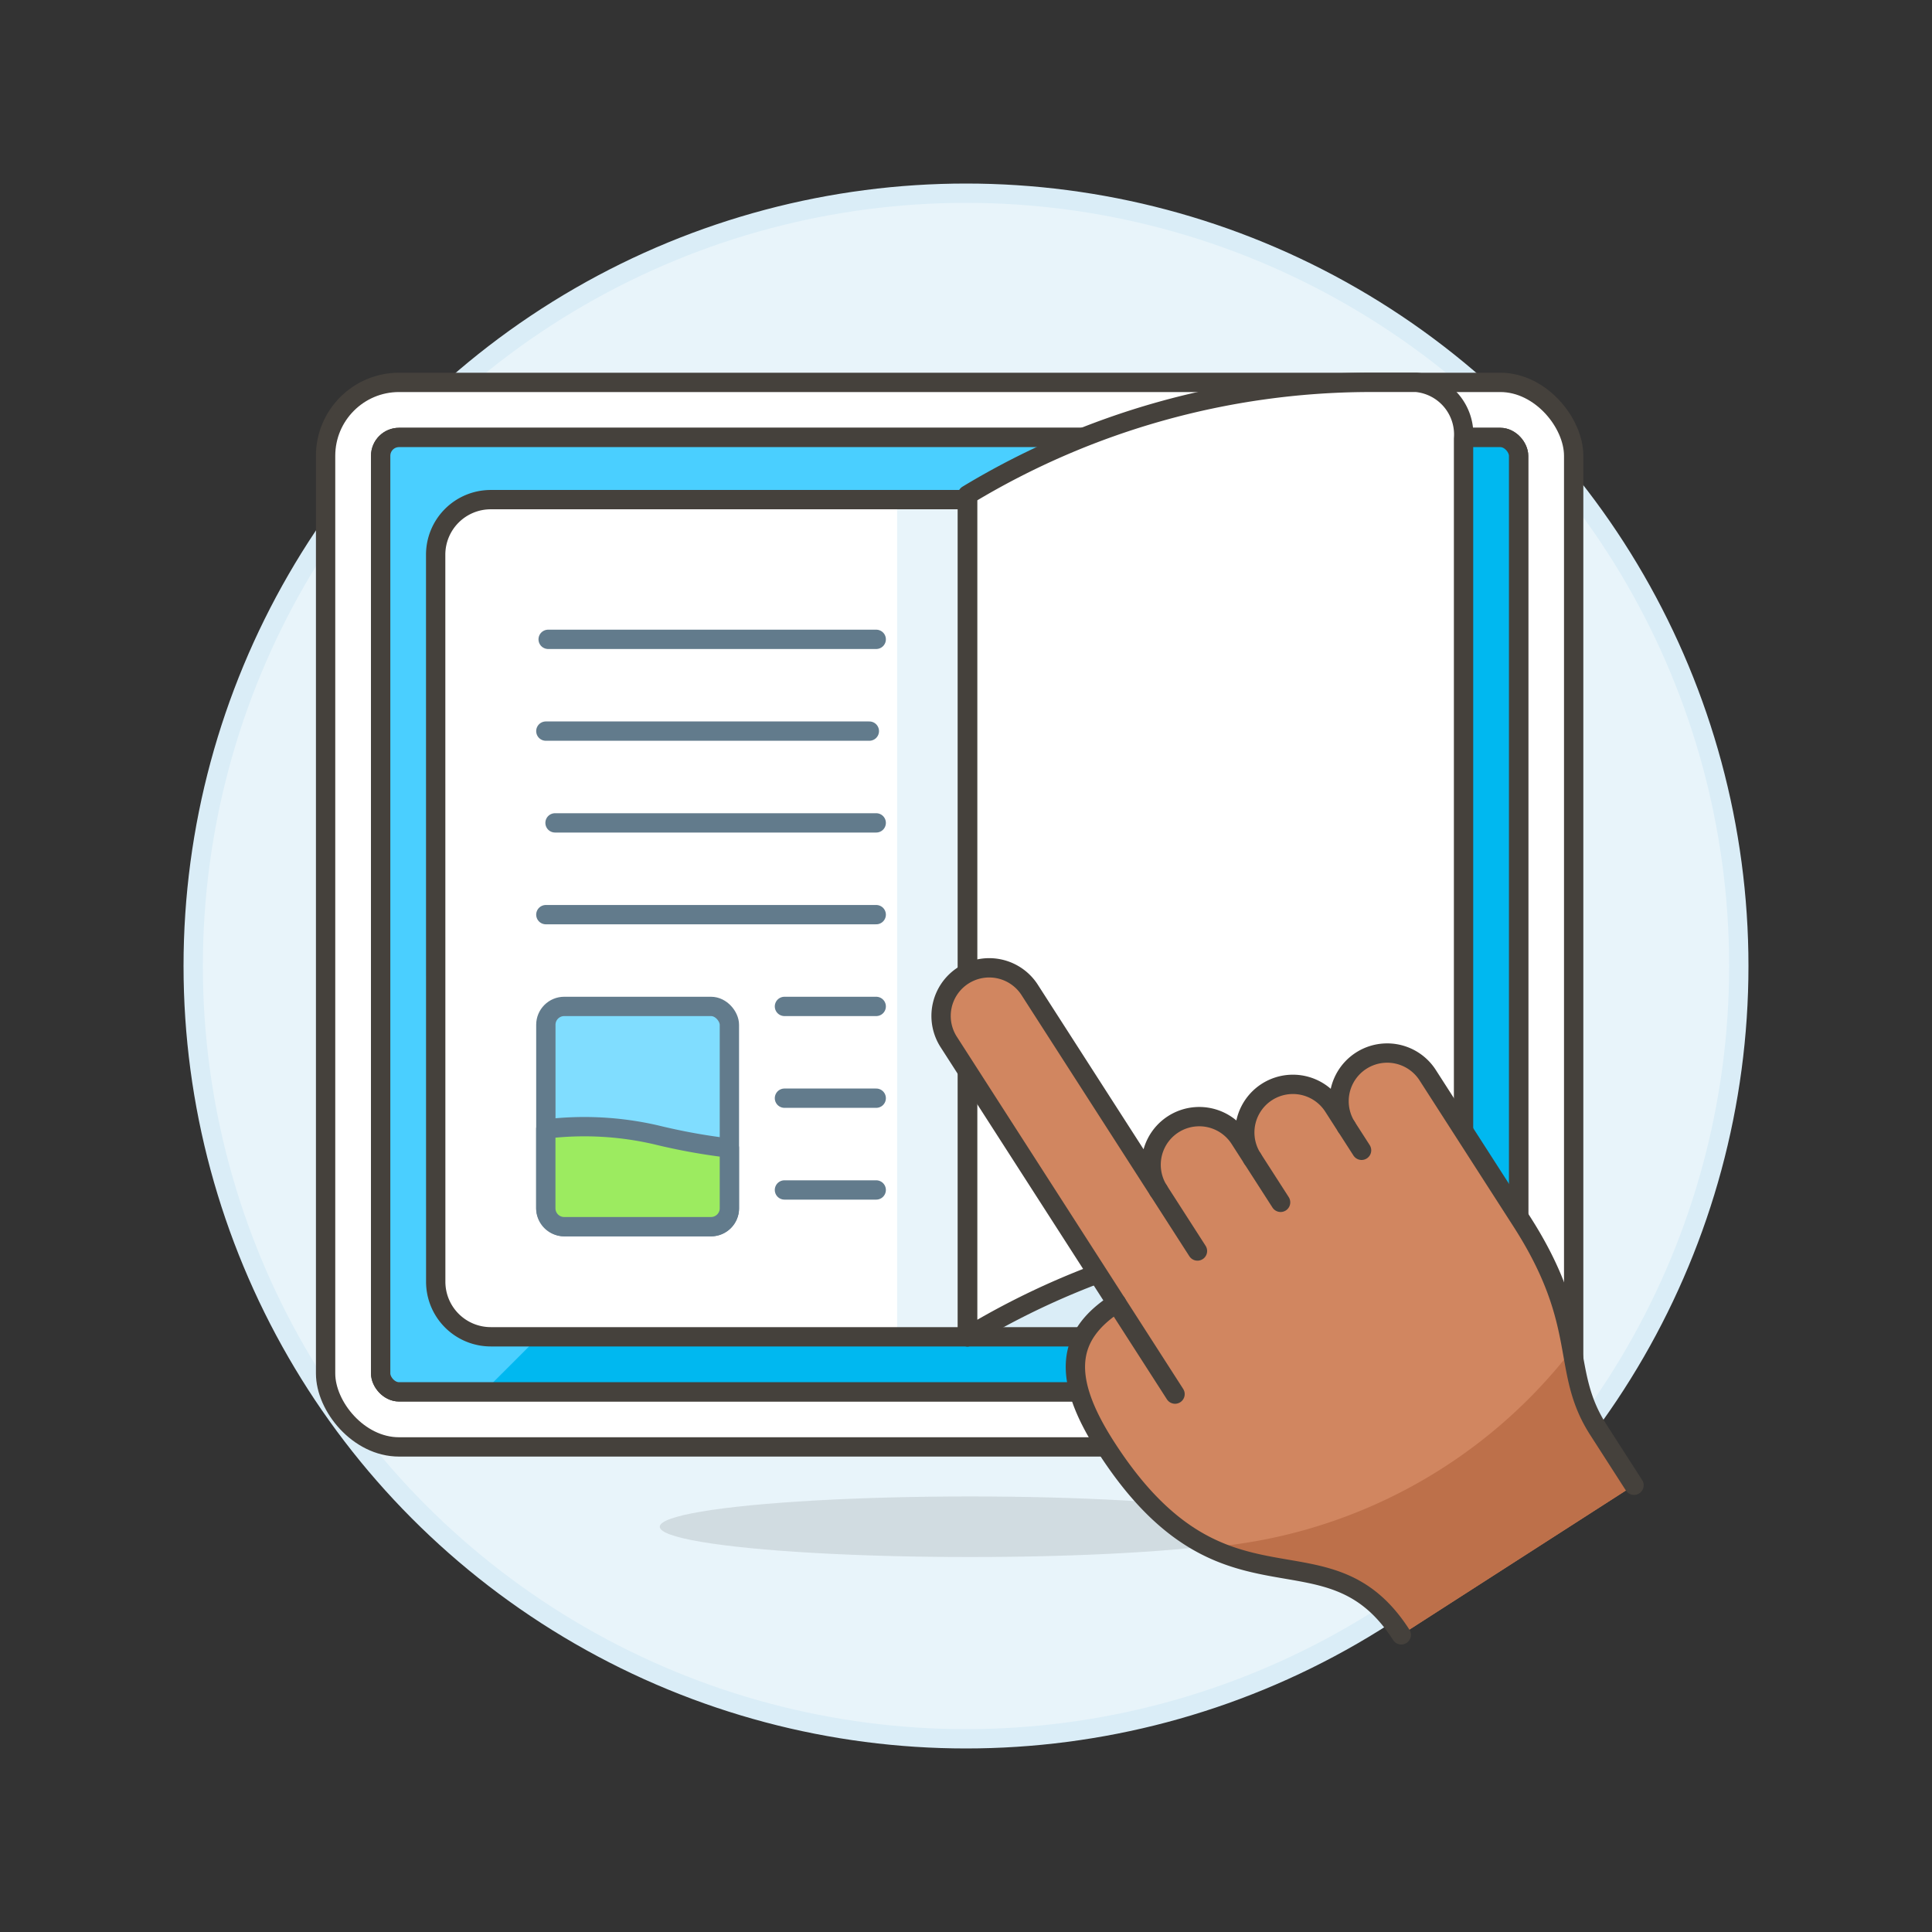
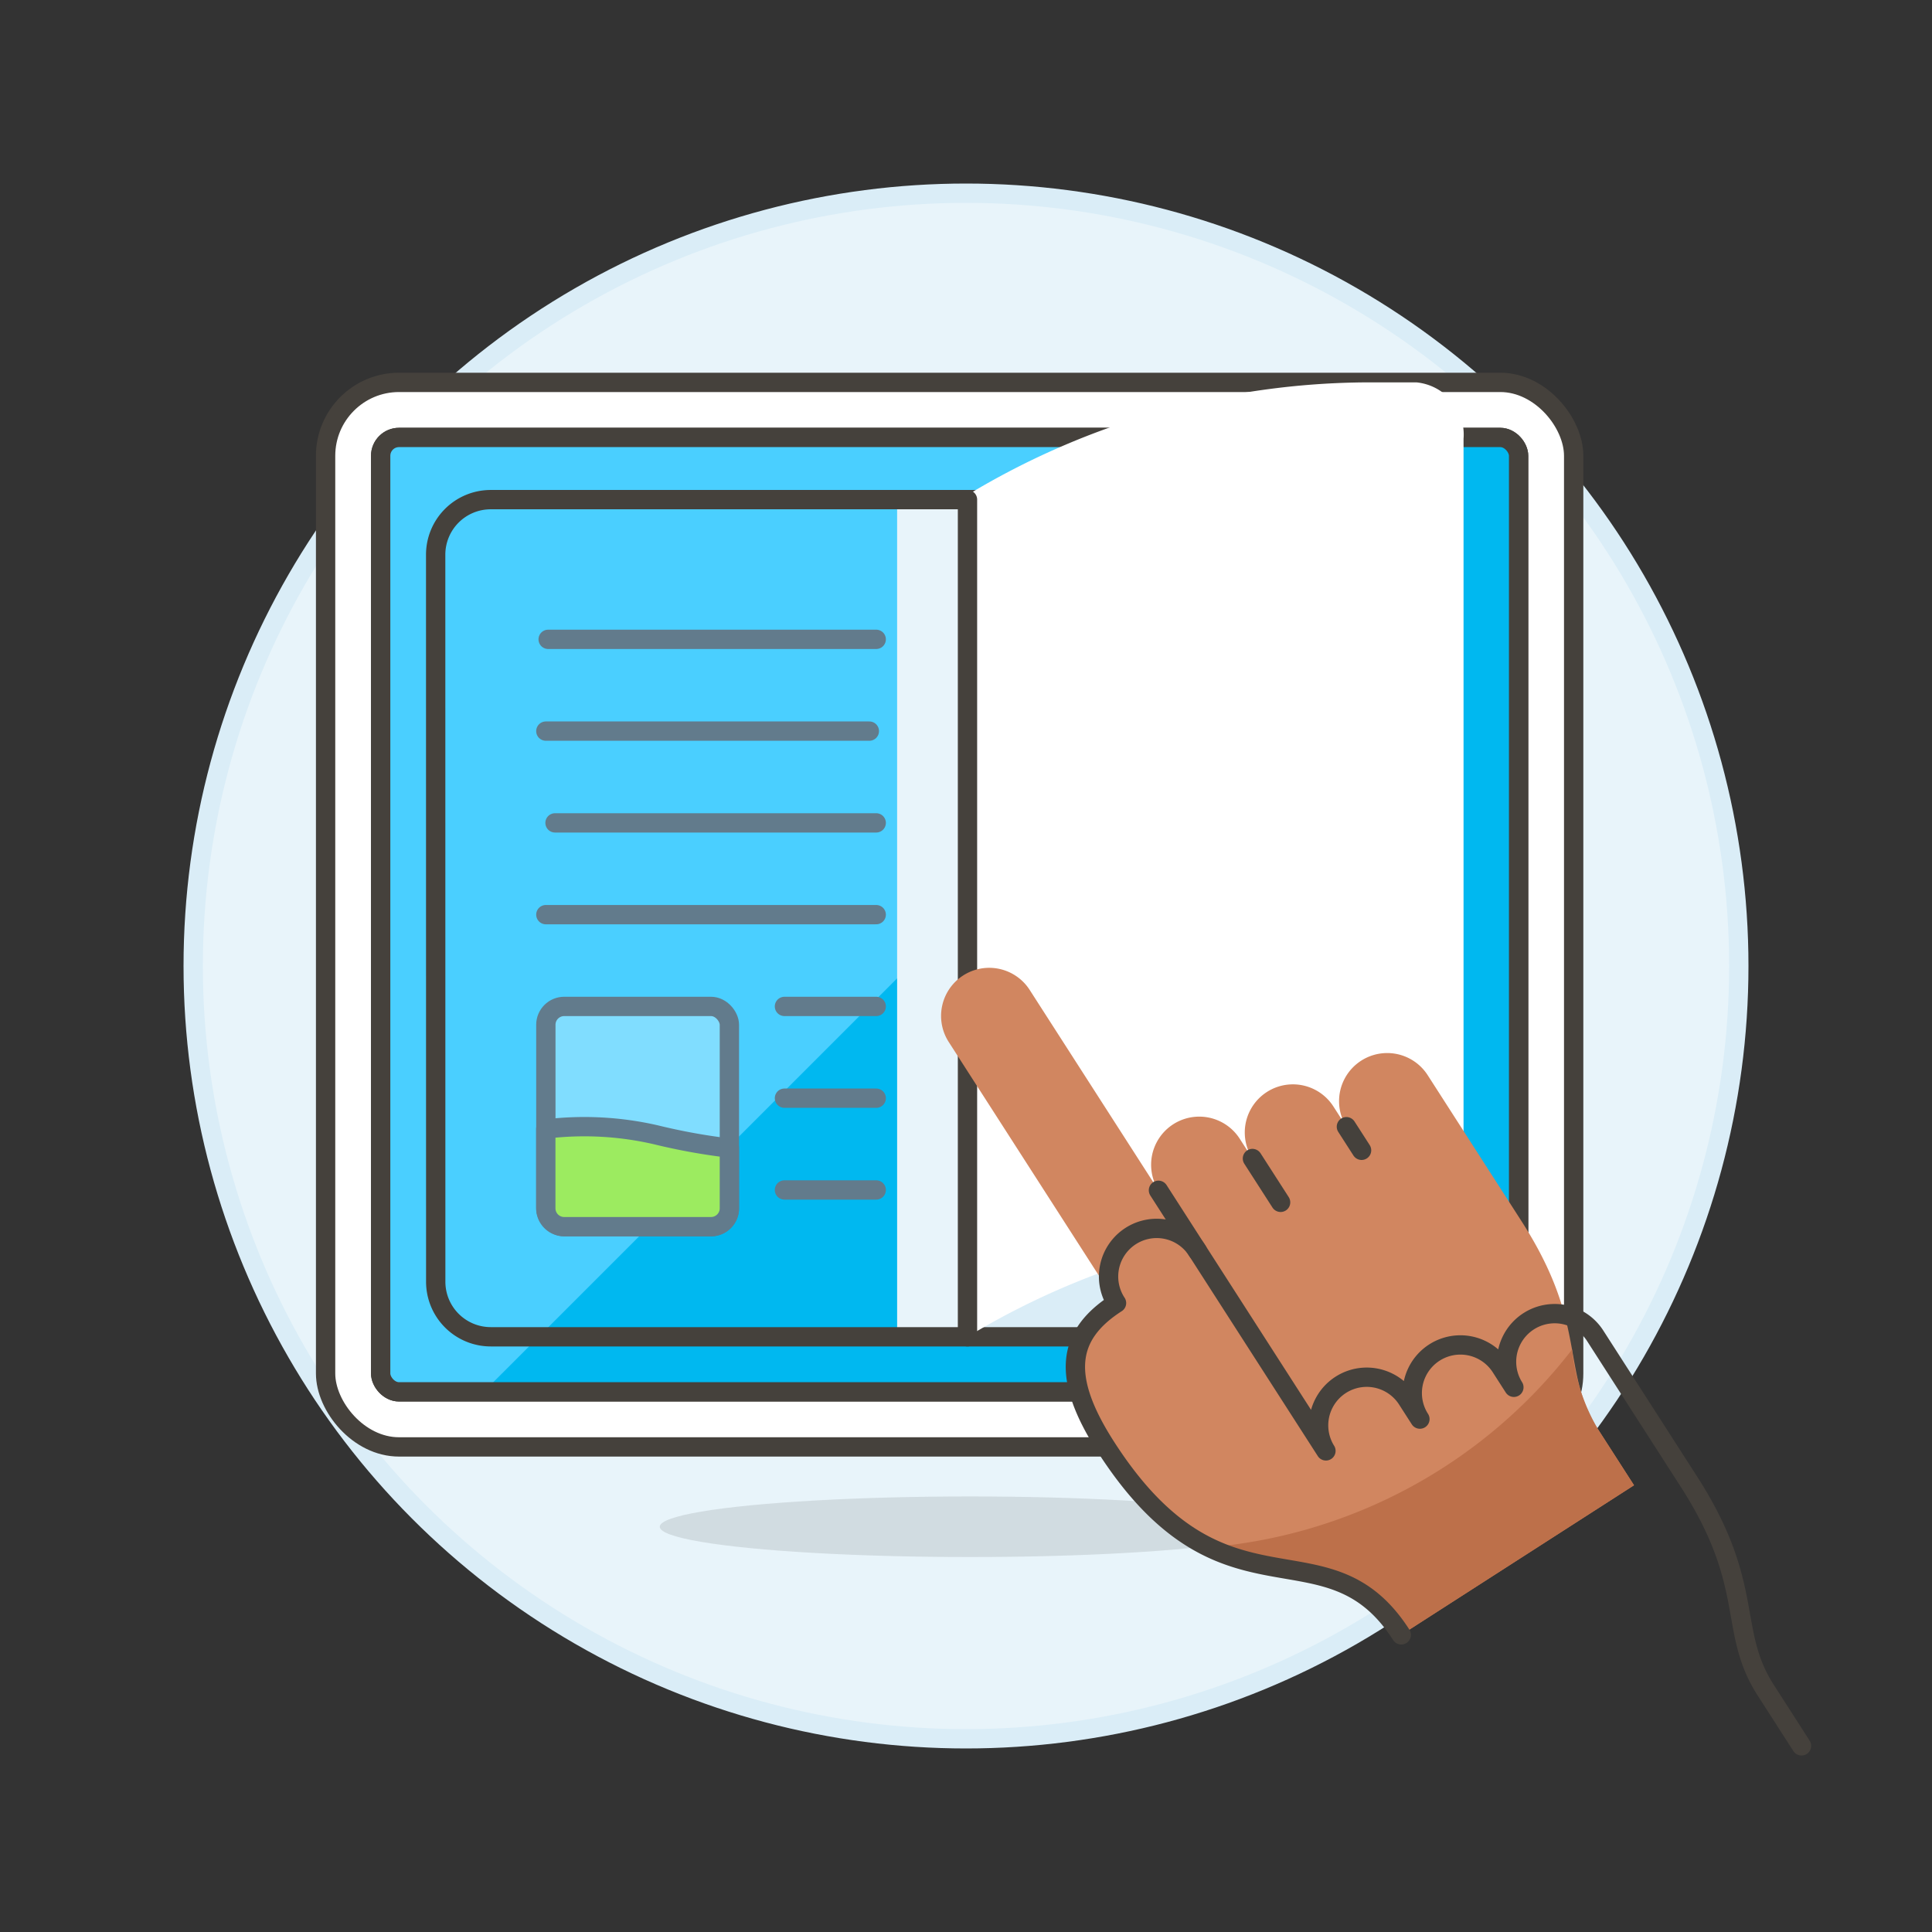
<svg xmlns="http://www.w3.org/2000/svg" viewBox="0 0 100 100">
  <rect x="0" y="0" width="100" height="100" fill="#333333" stroke="none" />
  <g class="nc-icon-wrapper">
    <defs />
    <circle class="a" cx="50" cy="50" r="40" fill="#e8f4fa" stroke="#daedf7" stroke-miterlimit="10" />
    <rect class="b" x="16.853" y="19.792" width="64.6" height="55.1" rx="3.8" fill="#fff" stroke="#45413c" stroke-linecap="round" stroke-linejoin="round" />
    <rect class="c" x="19.703" y="22.642" width="58.9" height="49.4" rx=".95" stroke="#45413c" stroke-linecap="round" stroke-linejoin="round" fill="none" />
    <ellipse class="d" cx="50.202" cy="79.024" rx="16.052" ry="1.568" fill="#525252" opacity="0.15" />
    <rect class="e" x="19.703" y="22.642" width="58.9" height="49.4" rx=".95" style="" fill="#00b8f0" />
    <path class="f" d="M74.433 22.642l-49.4 49.4h-4.38a.953.953 0 0 1-.95-.95v-47.5a.953.953 0 0 1 .95-.95z" style="" fill="#4acfff" />
    <rect class="c" x="19.703" y="22.642" width="58.9" height="49.4" rx=".95" stroke="#45413c" stroke-linecap="round" stroke-linejoin="round" fill="none" />
    <path class="g" d="M74.8 66.342a2.85 2.85 0 0 1-2.85 2.85H50.077V25.861h21.876a2.85 2.85 0 0 1 2.85 2.85z" style="" fill="#daedf7" />
    <path class="c" d="M74.8 66.342a2.85 2.85 0 0 1-2.85 2.85H50.077V25.861h21.876a2.85 2.85 0 0 1 2.85 2.85z" stroke="#45413c" stroke-linecap="round" stroke-linejoin="round" fill="none" />
    <path class="h" d="M50.077 69.191a40.374 40.374 0 0 1 20.717-5.826h2.514a2.71 2.71 0 0 0 2.445-2.914V22.705a2.71 2.71 0 0 0-2.445-2.914h-2.514a40.366 40.366 0 0 0-20.717 5.827z" style="" fill="#fff" />
-     <path class="h" d="M22.553 66.342a2.85 2.85 0 0 0 2.85 2.85h24.674V25.861H25.4a2.85 2.85 0 0 0-2.85 2.85z" style="" fill="#fff" />
    <path class="i" d="M46.435 25.861h3.642v43.331h-3.642z" style="" fill="#e8f4fa" />
-     <path class="c" d="M50.077 69.191a40.374 40.374 0 0 1 20.717-5.826h2.514a2.71 2.71 0 0 0 2.445-2.914V22.705a2.71 2.71 0 0 0-2.445-2.914h-2.514a40.366 40.366 0 0 0-20.717 5.827z" stroke="#45413c" stroke-linecap="round" stroke-linejoin="round" fill="none" />
    <path class="c" d="M22.553 66.342a2.85 2.85 0 0 0 2.85 2.85h24.674V25.861H25.4a2.85 2.85 0 0 0-2.85 2.85z" stroke="#45413c" stroke-linecap="round" stroke-linejoin="round" fill="none" />
    <path class="j" d="M57.791 67.445l-8.669-13.488a2.491 2.491 0 1 1 4.191-2.693l6.648 10.345a2.491 2.491 0 0 1 4.191-2.693l.673 1.048a2.491 2.491 0 0 1 4.191-2.694l.673 1.048a2.491 2.491 0 0 1 4.191-2.693l4.881 7.595c3.468 5.4 1.981 7.69 3.964 10.776l1.851 2.881-12.047 7.742c-3.88-6.037-9.159-.192-15.287-9.727-2.314-3.601-2.042-5.779.549-7.447z" style="" fill="#d18660" />
    <path class="k" d="M66.284 62.233l-1.459-2.269" stroke="#45413c" stroke-linecap="round" stroke-linejoin="round" fill="#ffcebf" />
    <path class="k" d="M61.981 64.752l-2.02-3.143" stroke="#45413c" stroke-linecap="round" stroke-linejoin="round" fill="#ffcebf" />
    <path class="k" d="M70.475 59.54l-.786-1.222" stroke="#45413c" stroke-linecap="round" stroke-linejoin="round" fill="#ffcebf" />
    <path class="l" d="M72.529 84.619l12.047-7.742L82.725 74a10.143 10.143 0 0 1-1.356-4.149 26.56 26.56 0 0 1-18.793 10.237c3.872 1.884 7.251.328 9.953 4.531z" style="" fill="#bd704a" />
-     <path class="c" d="M72.529 84.619c-3.88-6.037-9.159-.192-15.287-9.727-2.314-3.6-2.047-5.779.549-7.447l-8.669-13.488a2.491 2.491 0 1 1 4.191-2.693l6.648 10.345a2.491 2.491 0 0 1 4.191-2.693l.673 1.048a2.491 2.491 0 0 1 4.191-2.694l.673 1.048a2.491 2.491 0 0 1 4.191-2.693l4.881 7.595c3.468 5.4 1.981 7.69 3.964 10.776l1.851 2.881" stroke="#45413c" stroke-linecap="round" stroke-linejoin="round" fill="none" />
-     <path class="c" d="M60.82 72.159l-3.029-4.714" stroke="#45413c" stroke-linecap="round" stroke-linejoin="round" fill="none" />
+     <path class="c" d="M72.529 84.619c-3.88-6.037-9.159-.192-15.287-9.727-2.314-3.6-2.047-5.779.549-7.447a2.491 2.491 0 1 1 4.191-2.693l6.648 10.345a2.491 2.491 0 0 1 4.191-2.693l.673 1.048a2.491 2.491 0 0 1 4.191-2.694l.673 1.048a2.491 2.491 0 0 1 4.191-2.693l4.881 7.595c3.468 5.4 1.981 7.69 3.964 10.776l1.851 2.881" stroke="#45413c" stroke-linecap="round" stroke-linejoin="round" fill="none" />
    <path class="m" d="M28.372 33.092h16.981" stroke-linecap="round" stroke-linejoin="round" fill="none" stroke="#627b8c" />
    <path class="m" d="M40.603 52.092h4.75" stroke-linecap="round" stroke-linejoin="round" fill="none" stroke="#627b8c" />
    <path class="m" d="M40.603 56.842h4.75" stroke-linecap="round" stroke-linejoin="round" fill="none" stroke="#627b8c" />
    <path class="m" d="M40.603 61.592h4.75" stroke-linecap="round" stroke-linejoin="round" fill="none" stroke="#627b8c" />
    <path class="m" d="M28.253 37.842h16.744" stroke-linecap="round" stroke-linejoin="round" fill="none" stroke="#627b8c" />
    <path class="m" d="M28.728 42.592h16.625" stroke-linecap="round" stroke-linejoin="round" fill="none" stroke="#627b8c" />
    <path class="m" d="M28.253 47.342h17.1" stroke-linecap="round" stroke-linejoin="round" fill="none" stroke="#627b8c" />
    <rect class="n" x="28.253" y="52.092" width="9.5" height="11.4" rx=".95" stroke-linecap="round" stroke-linejoin="round" stroke="#627b8c" fill="#80ddff" />
    <path class="o" d="M37.753 59.425v3.117a.95.95 0 0 1-.95.95H29.2a.951.951 0 0 1-.95-.95v-4.105a16.5 16.5 0 0 1 5.7.3 31.365 31.365 0 0 0 3.803.688z" stroke-linecap="round" stroke-linejoin="round" stroke="#627b8c" fill="#9ceb60" />
  </g>
</svg>